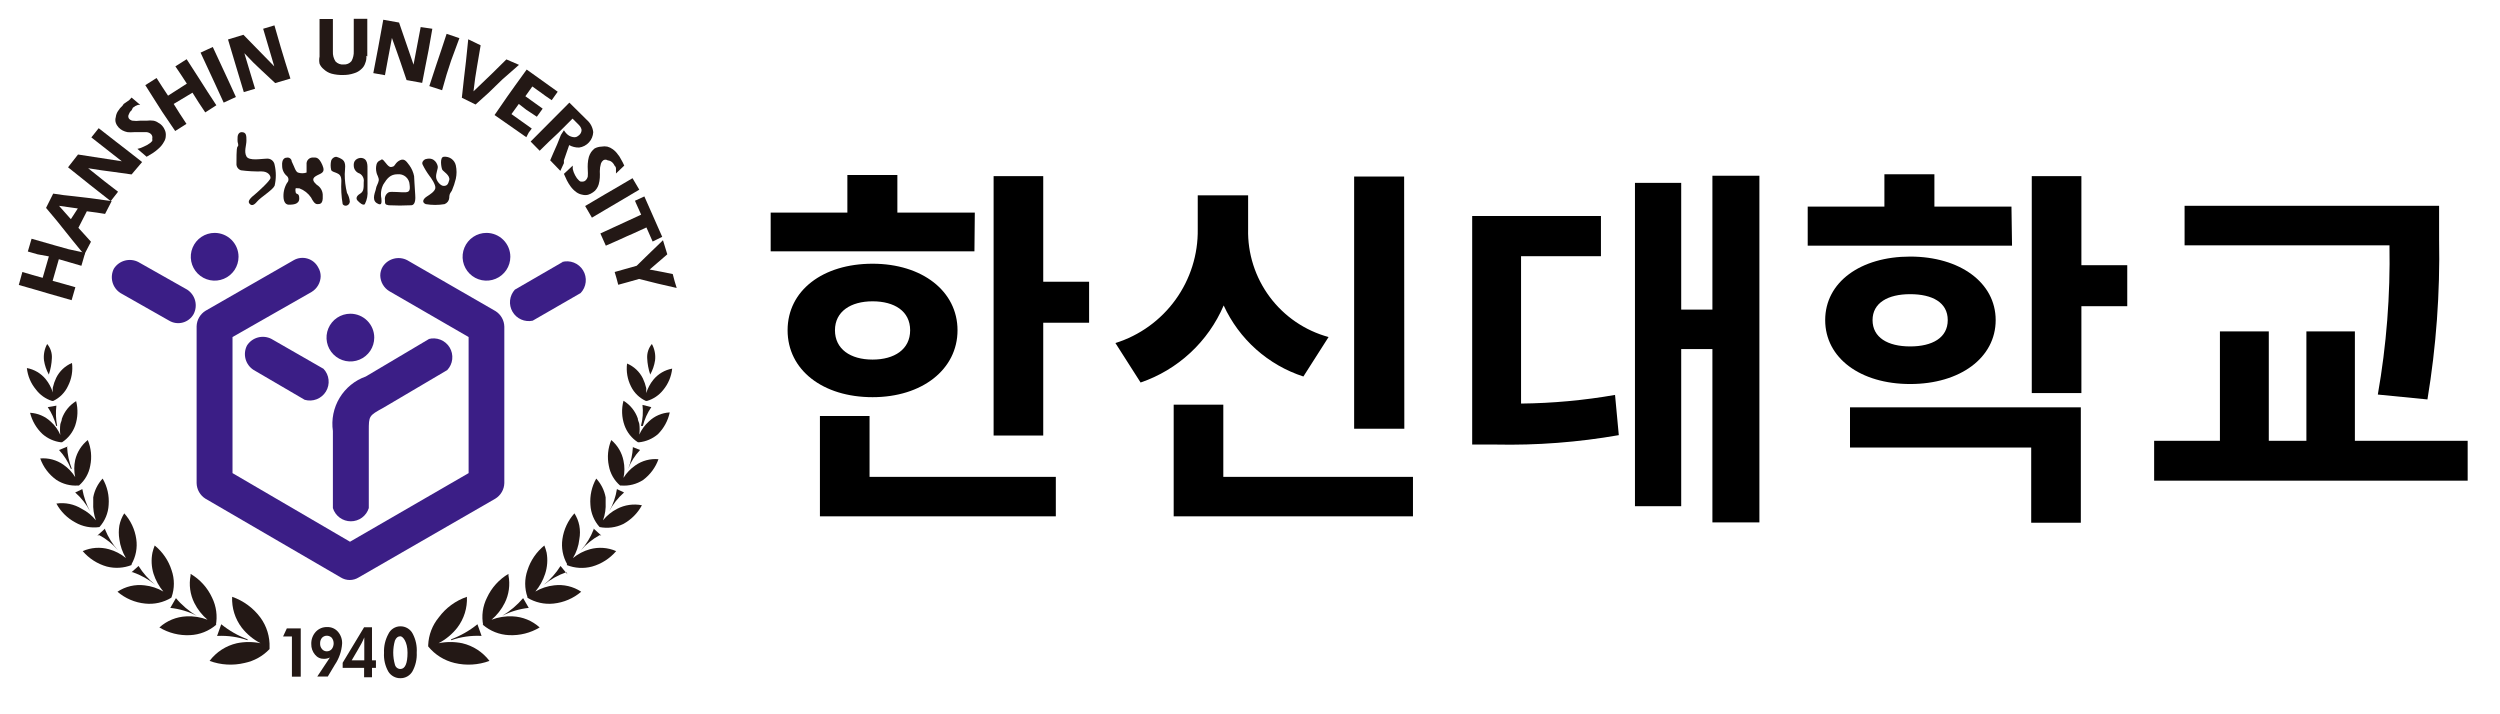
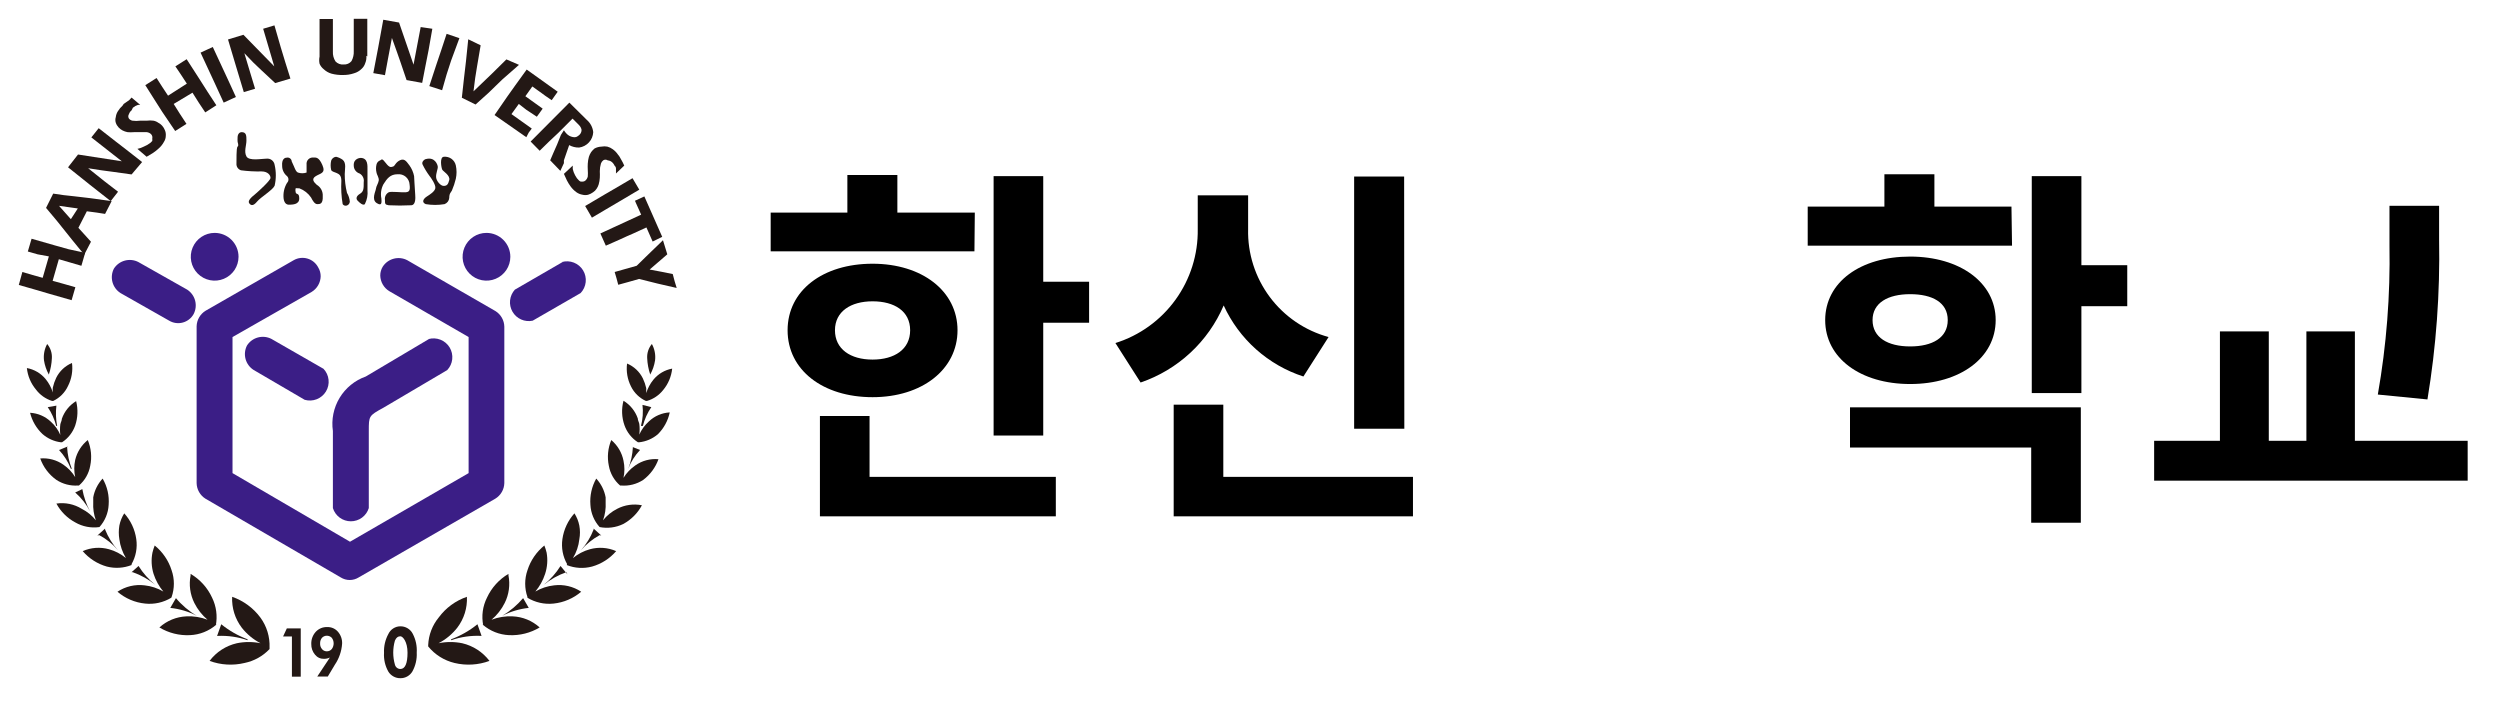
<svg xmlns="http://www.w3.org/2000/svg" width="133" height="38" viewBox="0 0 133 38" fill="none">
  <path d="M12.85 7.03C12.76 7.03 12.65 7.11 12.64 7.29C12.63 7.47 12.64 7.46 12.64 7.53C12.64 7.6 12.72 7.73 12.64 7.8C12.56 7.87 12.59 8.58 12.58 8.69C12.572 8.77 12.591 8.85 12.634 8.918C12.678 8.985 12.744 9.035 12.82 9.06C13.185 9.108 13.552 9.128 13.92 9.12C14.25 9.12 14.4 9.33 14.39 9.47C14.38 9.61 13.74 10.19 13.62 10.29C13.28 10.56 13.17 10.71 13.27 10.83C13.37 10.95 13.49 10.95 13.68 10.72C13.87 10.49 14.51 10.11 14.61 9.88C14.695 9.515 14.695 9.135 14.61 8.77C14.595 8.67 14.542 8.58 14.462 8.518C14.382 8.457 14.281 8.429 14.18 8.44C13.93 8.44 13.25 8.58 13.11 8.32C12.97 8.06 13.11 7.74 13.11 7.48C13.11 7.22 13.11 7.03 12.85 7.03Z" fill="#231815" />
  <path d="M15.24 8.39C15.16 8.39 14.98 8.45 15.01 8.83C15.011 8.934 15.034 9.036 15.079 9.129C15.124 9.223 15.189 9.305 15.27 9.37C15.294 9.393 15.313 9.421 15.326 9.452C15.34 9.483 15.346 9.516 15.346 9.55C15.346 9.584 15.34 9.617 15.326 9.648C15.313 9.679 15.294 9.707 15.27 9.73C15.117 9.985 15.053 10.284 15.09 10.58C15.14 10.88 15.31 10.9 15.43 10.89C15.55 10.88 15.92 10.89 15.92 10.56C15.92 10.23 15.76 10.38 15.73 10.23C15.7 10.08 15.73 10.04 15.73 10.02C15.73 10 15.79 10.02 15.93 10.02C16.182 10.116 16.399 10.287 16.55 10.51C16.63 10.67 16.74 10.86 16.88 10.86C17.02 10.86 17.19 10.86 17.17 10.43C17.177 10.31 17.151 10.191 17.095 10.085C17.038 9.979 16.953 9.891 16.85 9.83C16.71 9.7 16.54 9.53 16.8 9.37C17.06 9.21 17.34 9.22 17.15 8.78C16.96 8.34 16.8 8.38 16.66 8.38C16.611 8.377 16.563 8.384 16.517 8.402C16.472 8.42 16.431 8.447 16.398 8.482C16.364 8.518 16.339 8.56 16.324 8.606C16.309 8.653 16.304 8.702 16.31 8.75C16.31 8.97 16.31 9.15 16.31 9.18C16.161 9.23 15.999 9.23 15.85 9.18C15.72 9.12 15.68 8.92 15.52 8.59C15.518 8.557 15.509 8.525 15.493 8.496C15.477 8.467 15.455 8.442 15.428 8.423C15.401 8.403 15.37 8.39 15.338 8.385C15.305 8.379 15.272 8.381 15.24 8.39Z" fill="#231815" />
  <path d="M17.88 8.34C17.822 8.346 17.767 8.367 17.721 8.403C17.675 8.438 17.64 8.486 17.62 8.54C17.58 8.708 17.58 8.882 17.62 9.05C17.67 9.14 17.82 9.16 17.92 9.21C18.02 9.26 18.16 9.31 18.16 9.62C18.137 10.035 18.16 10.451 18.23 10.86C18.251 10.892 18.282 10.917 18.318 10.931C18.353 10.945 18.392 10.948 18.43 10.94C18.479 10.929 18.523 10.903 18.555 10.865C18.588 10.827 18.607 10.78 18.61 10.73C18.597 10.564 18.546 10.403 18.46 10.26C18.379 9.933 18.339 9.597 18.34 9.26C18.34 9.02 18.44 8.67 18.23 8.5C18.125 8.425 18.006 8.37 17.88 8.34Z" fill="#231815" />
  <path d="M19.2 8.4C19.2 8.4 18.79 8.4 18.82 8.82C18.822 8.912 18.853 9.001 18.909 9.075C18.965 9.149 19.042 9.203 19.13 9.23C19.21 9.274 19.274 9.342 19.313 9.425C19.353 9.507 19.366 9.6 19.35 9.69C19.35 10.03 19.35 10.19 19.15 10.31C18.95 10.43 18.93 10.57 19.02 10.67C19.11 10.77 19.32 10.96 19.41 10.86C19.528 10.629 19.576 10.368 19.55 10.11C19.55 9.8 19.55 9.25 19.55 9.03C19.55 8.81 19.58 8.42 19.2 8.4Z" fill="#231815" />
  <path d="M20.23 8.53C20.18 8.546 20.136 8.575 20.101 8.614C20.066 8.652 20.041 8.699 20.03 8.75C19.995 8.891 19.995 9.039 20.03 9.18C20.03 9.26 20.17 9.45 20.15 9.6C20.13 9.75 20.01 9.91 20 10.04C19.99 10.17 19.74 10.62 20.05 10.81C20.36 11 20.29 10.69 20.29 10.56C20.237 10.302 20.276 10.033 20.4 9.8C20.59 9.5 20.76 9.27 21.15 9.27C21.229 9.262 21.308 9.27 21.383 9.293C21.459 9.317 21.529 9.355 21.589 9.407C21.648 9.458 21.697 9.522 21.732 9.593C21.767 9.664 21.786 9.741 21.79 9.82C21.84 10.17 21.74 10.21 21.59 10.23C21.44 10.25 20.79 10.17 20.68 10.23C20.608 10.269 20.55 10.329 20.514 10.403C20.478 10.476 20.466 10.559 20.48 10.64C20.48 10.84 20.48 10.89 20.68 10.92C21.076 10.941 21.474 10.941 21.87 10.92C21.97 10.92 22.13 10.85 22.09 10.37C22.05 9.89 22.04 9.43 22.03 9.37C21.99 9.169 21.908 8.978 21.79 8.81C21.67 8.67 21.55 8.4 21.29 8.52C21.03 8.64 21.02 8.83 20.91 8.86C20.8 8.89 20.73 8.94 20.53 8.68C20.33 8.42 20.32 8.47 20.23 8.53Z" fill="#231815" />
  <path d="M22.67 8.46C22.6 8.46 22.41 8.6 22.48 8.75C22.584 8.965 22.708 9.169 22.85 9.36C22.92 9.44 23.19 9.83 23.16 10.01C23.13 10.19 22.87 10.35 22.7 10.46C22.53 10.57 22.41 10.76 22.65 10.86C22.981 10.916 23.319 10.916 23.65 10.86C23.718 10.834 23.778 10.789 23.823 10.731C23.867 10.673 23.894 10.603 23.9 10.53C23.9 10.28 23.99 10.24 24.04 10.14C24.128 9.936 24.198 9.726 24.25 9.51C24.301 9.276 24.301 9.034 24.25 8.8C24.219 8.66 24.138 8.536 24.022 8.451C23.906 8.366 23.763 8.327 23.62 8.34C23.37 8.34 23.48 8.94 23.53 9.03C23.58 9.12 23.96 9.33 23.9 9.58C23.84 9.83 23.76 9.89 23.6 9.89C23.44 9.89 23.21 9.63 23.2 9.42C23.19 9.21 23.3 8.99 23.29 8.87C23.28 8.75 23.13 8.34 22.67 8.46Z" fill="#231815" />
  <path d="M15.63 13.84L10.94 16.53C10.797 16.617 10.678 16.739 10.594 16.884C10.51 17.029 10.464 17.192 10.46 17.36V25.7C10.463 25.867 10.508 26.03 10.59 26.175C10.672 26.32 10.789 26.442 10.93 26.53L18.13 30.72C18.273 30.809 18.437 30.856 18.605 30.856C18.773 30.856 18.937 30.809 19.08 30.72L26.35 26.53C26.493 26.443 26.612 26.321 26.696 26.176C26.78 26.031 26.826 25.867 26.83 25.7V17.38C26.827 17.213 26.782 17.05 26.7 16.905C26.618 16.76 26.501 16.638 26.36 16.55L21.66 13.84C21.439 13.726 21.183 13.699 20.942 13.764C20.702 13.828 20.494 13.98 20.36 14.19C20.274 14.332 20.229 14.494 20.23 14.66C20.234 14.828 20.28 14.991 20.364 15.136C20.448 15.281 20.567 15.403 20.71 15.49L24.93 17.93V25.17L18.62 28.82L12.37 25.17C12.37 24.29 12.37 18.82 12.37 17.93L16.58 15.53C16.723 15.443 16.842 15.321 16.926 15.176C17.01 15.031 17.056 14.867 17.06 14.7C17.061 14.534 17.016 14.372 16.93 14.23C16.872 14.117 16.792 14.017 16.695 13.936C16.597 13.855 16.485 13.794 16.363 13.758C16.242 13.721 16.114 13.71 15.988 13.724C15.862 13.738 15.74 13.777 15.63 13.84Z" fill="#3B1E86" />
  <path d="M6.06 14.29C5.946 14.511 5.919 14.767 5.983 15.008C6.048 15.248 6.2 15.456 6.41 15.59L9 17.06C9.108 17.124 9.227 17.166 9.352 17.183C9.476 17.2 9.603 17.192 9.724 17.159C9.845 17.127 9.958 17.07 10.057 16.993C10.156 16.916 10.239 16.82 10.3 16.71C10.415 16.49 10.444 16.235 10.381 15.994C10.318 15.754 10.168 15.546 9.96 15.41L7.36 13.94C7.139 13.826 6.883 13.799 6.642 13.864C6.402 13.928 6.194 14.08 6.06 14.29Z" fill="#3B1E86" />
  <path d="M29.93 13.94L27.39 15.41C27.248 15.567 27.159 15.765 27.136 15.975C27.113 16.186 27.158 16.398 27.264 16.581C27.369 16.765 27.53 16.91 27.724 16.996C27.917 17.082 28.133 17.104 28.34 17.06L30.89 15.59C31.041 15.431 31.136 15.227 31.159 15.009C31.183 14.79 31.134 14.571 31.02 14.383C30.906 14.196 30.734 14.051 30.53 13.971C30.326 13.89 30.101 13.88 29.89 13.94H29.93Z" fill="#3B1E86" />
  <path d="M27.15 13.66C27.15 13.911 27.076 14.157 26.936 14.366C26.797 14.574 26.598 14.737 26.366 14.833C26.134 14.93 25.879 14.955 25.632 14.906C25.386 14.857 25.16 14.736 24.982 14.558C24.805 14.38 24.683 14.154 24.634 13.908C24.585 13.661 24.611 13.406 24.707 13.174C24.803 12.942 24.966 12.744 25.174 12.604C25.383 12.464 25.629 12.39 25.88 12.39C26.217 12.39 26.54 12.524 26.778 12.762C27.016 13 27.15 13.323 27.15 13.66Z" fill="#3B1E86" />
  <path d="M12.69 13.66C12.69 13.911 12.615 14.157 12.476 14.366C12.336 14.574 12.138 14.737 11.906 14.833C11.674 14.93 11.418 14.955 11.172 14.906C10.926 14.857 10.7 14.736 10.522 14.558C10.344 14.38 10.223 14.154 10.174 13.908C10.125 13.661 10.15 13.406 10.247 13.174C10.343 12.942 10.505 12.744 10.714 12.604C10.923 12.464 11.169 12.39 11.42 12.39C11.757 12.39 12.08 12.524 12.318 12.762C12.556 13 12.69 13.323 12.69 13.66Z" fill="#3B1E86" />
-   <path d="M19.91 17.96C19.91 18.211 19.836 18.457 19.696 18.666C19.556 18.874 19.358 19.037 19.126 19.133C18.894 19.23 18.639 19.255 18.392 19.206C18.146 19.157 17.92 19.036 17.742 18.858C17.564 18.68 17.444 18.454 17.395 18.208C17.346 17.961 17.371 17.706 17.467 17.474C17.563 17.242 17.726 17.044 17.934 16.904C18.143 16.765 18.389 16.69 18.64 16.69C18.977 16.69 19.3 16.824 19.538 17.062C19.776 17.3 19.91 17.623 19.91 17.96Z" fill="#3B1E86" />
  <path d="M13.14 18.38C13.026 18.601 12.999 18.857 13.063 19.098C13.128 19.338 13.28 19.546 13.49 19.68L16.21 21.27C16.421 21.33 16.646 21.32 16.85 21.239C17.054 21.159 17.226 21.014 17.34 20.827C17.454 20.639 17.503 20.419 17.479 20.201C17.456 19.983 17.361 19.779 17.21 19.62L14.44 18.03C14.219 17.916 13.963 17.889 13.722 17.953C13.482 18.018 13.274 18.17 13.14 18.38Z" fill="#3B1E86" />
  <path d="M22.83 18.03L19.46 20.03C18.878 20.236 18.385 20.638 18.066 21.167C17.747 21.696 17.621 22.319 17.71 22.93V27.03C17.773 27.234 17.9 27.412 18.072 27.539C18.244 27.665 18.452 27.733 18.665 27.733C18.878 27.733 19.086 27.665 19.258 27.539C19.43 27.412 19.557 27.234 19.62 27.03V22.93C19.62 22.12 19.62 22.12 20.4 21.69L23.79 19.69C23.941 19.531 24.036 19.327 24.059 19.109C24.082 18.89 24.034 18.671 23.92 18.483C23.806 18.296 23.634 18.151 23.43 18.071C23.226 17.991 23.001 17.98 22.79 18.04L22.83 18.03Z" fill="#3B1E86" />
  <path d="M4.53 13.45L4.33 14.14L3.75 13.97L3.13 13.79L2.8 14.94L3.38 15.1L4.01 15.28L3.81 15.97L2.59 15.62L1.84 15.4L1 15.16L1.19 14.47L1.73 14.63L2.27 14.78L2.6 13.64L2 13.53L1.48 13.38L1.68 12.7L2.9 13.05L3.65 13.26L4.53 13.45Z" fill="#231815" />
  <path d="M3.77 11.66L3.14 10.95L4.14 11.09L3.77 11.66ZM4.7 10.53L3.93 10.44L3.38 10.38L2.83 10.3L2.45 11.06L3.02 11.74L3.82 12.74L4.48 13.55L4.84 12.86L4.17 12.12L4.62 11.24L5.15 11.31L5.59 11.38L5.94 10.7L4.7 10.53Z" fill="#231815" />
  <path d="M7.56 8.62L7 9.28L6 9.14L5.4 9.06L4.69 8.95L5.54 9.63L6.28 10.2L5.89 10.7L4.77 9.82L3.62 8.9L4.15 8.22L6.48 8.58L4.86 7.31L5.25 6.82L6.16 7.53L6.82 8.04L7.56 8.62Z" fill="#231815" />
  <path d="M8.62 6.68C8.684 6.75 8.735 6.832 8.77 6.92C8.812 7.014 8.829 7.117 8.82 7.22C8.82 7.337 8.785 7.452 8.72 7.55C8.649 7.683 8.554 7.801 8.44 7.9C8.35 7.984 8.253 8.061 8.15 8.13L7.8 8.34L7.31 7.92L7.49 7.87L7.65 7.8C7.775 7.749 7.893 7.682 8 7.6L8.1 7.5C8.106 7.46 8.106 7.42 8.1 7.38C8.109 7.337 8.109 7.293 8.1 7.25C8.088 7.204 8.064 7.163 8.03 7.13C7.966 7.073 7.885 7.038 7.8 7.03H7.14C7.02 7.042 6.9 7.042 6.78 7.03C6.69 7.012 6.602 6.982 6.52 6.94C6.441 6.899 6.37 6.845 6.31 6.78C6.243 6.708 6.191 6.623 6.16 6.53C6.129 6.432 6.129 6.328 6.16 6.23C6.172 6.12 6.21 6.013 6.27 5.92C6.338 5.808 6.422 5.707 6.52 5.62L6.58 5.53L6.71 5.44L6.88 5.32L7 5.19L7.46 5.58H7.34L7.2 5.64L7.07 5.73L7 5.87C6.935 5.922 6.886 5.991 6.86 6.07C6.837 6.106 6.824 6.147 6.824 6.19C6.824 6.233 6.837 6.274 6.86 6.31C6.906 6.365 6.97 6.404 7.04 6.42C7.179 6.439 7.321 6.439 7.46 6.42H7.81C7.926 6.404 8.044 6.404 8.16 6.42C8.254 6.436 8.343 6.474 8.42 6.53C8.495 6.568 8.563 6.618 8.62 6.68Z" fill="#231815" />
  <path d="M11.51 5.6L10.92 5.98L10.58 5.47L10.24 4.93L9.24 5.53L9.56 6.04L9.92 6.59L9.32 6.97L8.63 5.95L8.21 5.29L7.73 4.53L8.33 4.15L8.63 4.62L8.94 5.09L9.94 4.45L9.62 3.96L9.33 3.53L9.93 3.15L10.62 4.22L11.04 4.88L11.51 5.6Z" fill="#231815" />
  <path d="M12.55 5.16L11.9 5.46L11.39 4.35L11.06 3.64L10.67 2.8L11.32 2.5L11.85 3.64L12.18 4.35L12.55 5.16Z" fill="#231815" />
  <path d="M15.45 4.18L14.64 4.42L13.91 3.74L13.47 3.32L13 2.83L13.3 3.83L13.57 4.72L12.97 4.9L12.56 3.54L12.13 2.1L12.95 1.85L14.59 3.53L14 1.53L14.6 1.35L14.94 2.53L15.18 3.32L15.45 4.18Z" fill="#231815" />
  <path d="M19.49 2.97C19.503 3.103 19.482 3.237 19.43 3.36C19.395 3.475 19.329 3.579 19.24 3.66C19.127 3.774 18.985 3.857 18.83 3.9C18.64 3.964 18.44 3.994 18.24 3.99C18.038 3.995 17.836 3.971 17.64 3.92C17.483 3.876 17.338 3.793 17.22 3.68C17.123 3.603 17.048 3.504 17 3.39C16.974 3.265 16.974 3.135 17 3.01V1.01H17.71V1.9V2.74C17.699 2.927 17.748 3.113 17.85 3.27C17.905 3.328 17.972 3.372 18.047 3.4C18.121 3.428 18.201 3.438 18.28 3.43C18.359 3.436 18.439 3.423 18.512 3.392C18.585 3.361 18.65 3.312 18.7 3.25C18.788 3.088 18.83 2.904 18.82 2.72V1H19.54V3L19.49 2.97Z" fill="#231815" />
  <path d="M22.46 4.41L21.63 4.26L21.29 3.26L21.09 2.69L20.85 2.02L20.65 3.08L20.48 4L19.86 3.89L20.12 2.53L20.39 1.05L21.23 1.2L22 3.44L22.38 1.44L23 1.53L22.8 2.67L22.63 3.53L22.46 4.41Z" fill="#231815" />
  <path d="M23.52 4.8L22.84 4.58L23.22 3.42L23.47 2.68L23.76 1.8L24.44 2.03L24 3.22L23.76 3.96L23.52 4.8Z" fill="#231815" />
  <path d="M27.61 3.45L26.71 4.24L26 4.93L25.3 5.56L24.57 5.2L24.68 4.2L24.79 3.26L24.91 2.09L25.57 2.41L25.38 3.53L25.28 4.15L25.19 4.86L25.44 4.62L26.18 3.91L26.94 3.16L27.61 3.45Z" fill="#231815" />
  <path d="M28 7.3L26.31 6.12L27 5.12L27.42 4.53L28.02 3.7L29.67 4.88L29.35 5.33L29 5.09L28.81 4.95L28.6 4.8L28.32 4.6L27.95 5.12L28.87 5.78L28.56 6.21L28 5.84L27.6 5.53L27.21 6.07L28.29 6.84L28.13 7.05L28 7.3Z" fill="#231815" />
  <path d="M29.81 9.09L29.27 8.53C29.27 8.53 29.35 8.35 29.45 8.11L29.64 7.68L29.84 7.18L30 6.93L30.07 7.03L30.14 7.11C30.228 7.204 30.343 7.267 30.47 7.29C30.529 7.305 30.591 7.305 30.65 7.29C30.713 7.264 30.771 7.227 30.82 7.18C30.858 7.146 30.887 7.104 30.908 7.058C30.929 7.011 30.94 6.961 30.94 6.91C30.931 6.861 30.914 6.814 30.89 6.77C30.862 6.723 30.829 6.679 30.79 6.64L30.46 6.31L29.7 7.07L29.21 7.53L28.71 8.02L28.23 7.53L30.29 5.46L31.22 6.38C31.412 6.546 31.533 6.778 31.56 7.03C31.55 7.233 31.47 7.426 31.333 7.575C31.196 7.725 31.011 7.822 30.81 7.85C30.625 7.854 30.442 7.809 30.28 7.72L30.11 8.21L30 8.53V8.68L29.81 9.09Z" fill="#231815" />
  <path d="M31.55 10.23C31.471 10.287 31.383 10.331 31.29 10.36C31.192 10.385 31.088 10.385 30.99 10.36C30.875 10.341 30.765 10.297 30.67 10.23C30.547 10.142 30.438 10.034 30.35 9.91C30.279 9.812 30.215 9.708 30.16 9.6L30 9.25L30.47 8.81C30.47 8.883 30.47 8.943 30.47 8.99C30.483 9.048 30.5 9.104 30.52 9.16C30.564 9.273 30.621 9.38 30.69 9.48L30.79 9.59C30.817 9.621 30.852 9.645 30.89 9.66H31.02C31.069 9.655 31.115 9.634 31.15 9.6C31.21 9.543 31.252 9.47 31.27 9.39C31.279 9.274 31.279 9.156 31.27 9.04C31.263 8.927 31.263 8.813 31.27 8.7C31.277 8.578 31.297 8.457 31.33 8.34C31.358 8.252 31.399 8.167 31.45 8.09C31.502 8.02 31.562 7.956 31.63 7.9C31.744 7.839 31.871 7.804 32 7.8C32.102 7.78 32.208 7.78 32.31 7.8C32.415 7.828 32.513 7.875 32.6 7.94C32.71 8.019 32.805 8.117 32.88 8.23L32.95 8.32C32.974 8.368 33.001 8.415 33.03 8.46C33.067 8.518 33.1 8.578 33.13 8.64L33.21 8.81L32.77 9.23V9.1C32.773 9.053 32.773 9.007 32.77 8.96C32.77 8.96 32.77 8.87 32.7 8.82C32.678 8.774 32.651 8.73 32.62 8.69C32.585 8.645 32.542 8.607 32.492 8.579C32.442 8.552 32.387 8.535 32.33 8.53C32.294 8.507 32.253 8.494 32.21 8.494C32.167 8.494 32.126 8.507 32.09 8.53C32.035 8.574 31.993 8.633 31.97 8.7C31.93 8.833 31.91 8.971 31.91 9.11C31.916 9.227 31.916 9.343 31.91 9.46C31.903 9.579 31.883 9.696 31.85 9.81C31.826 9.892 31.788 9.97 31.74 10.04C31.692 10.117 31.627 10.182 31.55 10.23Z" fill="#231815" />
  <path d="M31.49 11.58L31.13 10.96L32.18 10.34L32.85 9.95L33.65 9.48L34.01 10.09L32.93 10.73L32.25 11.13L31.49 11.58Z" fill="#231815" />
  <path d="M34.72 12.85L34.39 12.1L33.67 12.43L33.37 12.56L33 12.73L32.64 12.89L32.23 13.07L31.94 12.42L34.11 11.42L33.93 11.02L33.84 10.82L33.78 10.68L34.28 10.45L35.23 12.6L34.72 12.85Z" fill="#231815" />
  <path d="M35.5 13.53L34.56 14.34L35.2 14.46L35.79 14.58L35.89 14.96L36 15.32L35 15.09L34 14.84L33.4 15.01L32.89 15.15L32.8 14.81L32.7 14.47L33.87 14.14L34.33 13.69L34.66 13.37L34.91 13.13L35.27 12.78L35.5 13.53Z" fill="#231815" />
  <path d="M13.85 32.85C13.472 32.341 12.949 31.958 12.35 31.75C12.323 32.34 12.503 32.92 12.86 33.39C13.13 33.735 13.471 34.018 13.86 34.22C13.444 34.135 13.016 34.135 12.6 34.22C12.021 34.353 11.507 34.686 11.15 35.16C11.745 35.38 12.393 35.419 13.01 35.27C13.519 35.166 13.983 34.908 14.34 34.53C14.342 34.503 14.342 34.477 14.34 34.45C14.363 33.877 14.19 33.312 13.85 32.85Z" fill="#231815" />
  <path d="M13.17 34.06V34.01C12.663 33.821 12.19 33.551 11.77 33.21L11.55 33.83H11.6C12.133 33.808 12.666 33.886 13.17 34.06Z" fill="#231815" />
  <path d="M11.48 33.28C11.578 32.775 11.508 32.251 11.28 31.79C11.037 31.264 10.639 30.824 10.14 30.53C10.136 30.556 10.136 30.584 10.14 30.61C10.043 31.109 10.113 31.626 10.34 32.08C10.511 32.421 10.749 32.724 11.04 32.97C10.683 32.832 10.302 32.771 9.92 32.79C9.386 32.812 8.876 33.021 8.48 33.38C8.97 33.676 9.538 33.819 10.11 33.79C10.622 33.767 11.111 33.574 11.5 33.24C11.5 33.24 11.5 33.18 11.5 33.18L11.48 33.28Z" fill="#231815" />
  <path d="M10.47 32.76C10.049 32.513 9.673 32.195 9.36 31.82L9.06 32.34C9.552 32.392 10.03 32.534 10.47 32.76Z" fill="#231815" />
  <path d="M9.13 31.76C9.29 31.3 9.29 30.8 9.13 30.34C8.966 29.821 8.653 29.362 8.23 29.02C8.181 29.144 8.141 29.271 8.11 29.4C8.036 29.776 8.056 30.164 8.17 30.53C8.281 30.874 8.458 31.193 8.69 31.47C8.384 31.291 8.043 31.178 7.69 31.14C7.185 31.078 6.674 31.198 6.25 31.48C6.664 31.836 7.177 32.056 7.72 32.11C8.205 32.162 8.693 32.053 9.11 31.8L9.13 31.76Z" fill="#231815" />
  <path d="M7.06 30.44C7.495 30.594 7.901 30.82 8.26 31.11C7.909 30.829 7.608 30.491 7.37 30.11L7 30.44H7.06Z" fill="#231815" />
  <path d="M7 30.01C7.229 29.607 7.317 29.139 7.25 28.68C7.178 28.17 6.955 27.693 6.61 27.31C6.484 27.509 6.396 27.729 6.35 27.96C6.31 28.202 6.31 28.448 6.35 28.69C6.396 29.044 6.516 29.384 6.7 29.69C6.436 29.472 6.13 29.312 5.8 29.22C5.336 29.09 4.841 29.125 4.4 29.32C4.737 29.713 5.182 29.999 5.68 30.14C6.117 30.253 6.579 30.225 7 30.06C7 30.06 7 30.01 7 30.01Z" fill="#231815" />
  <path d="M5.28 28.47C5.662 28.673 6.002 28.948 6.28 29.28C5.987 28.953 5.753 28.578 5.59 28.17V28.12L5.18 28.49L5.28 28.47Z" fill="#231815" />
  <path d="M5.29 28.04C5.584 27.715 5.757 27.298 5.78 26.86C5.819 26.372 5.708 25.883 5.46 25.46C5.202 25.739 5.028 26.086 4.96 26.46C4.955 26.55 4.955 26.64 4.96 26.73C4.942 27.053 4.99 27.376 5.1 27.68C4.896 27.426 4.641 27.218 4.35 27.07C3.947 26.82 3.469 26.72 3 26.79C3.228 27.214 3.576 27.562 4 27.79C4.39 28.016 4.844 28.104 5.29 28.04Z" fill="#231815" />
  <path d="M4 26.2C4.322 26.482 4.59 26.821 4.79 27.2C4.592 26.831 4.454 26.432 4.38 26.02L4 26.2Z" fill="#231815" />
  <path d="M4.14 25.83H4.2C4.515 25.56 4.727 25.189 4.8 24.78C4.896 24.321 4.851 23.843 4.67 23.41C4.335 23.679 4.099 24.052 4 24.47C3.935 24.77 3.935 25.08 4 25.38C3.838 25.119 3.624 24.894 3.37 24.72C3.011 24.469 2.576 24.352 2.14 24.39C2.303 24.849 2.603 25.247 3 25.53C3.338 25.75 3.737 25.856 4.14 25.83Z" fill="#231815" />
  <path d="M3.61 23.75L3.14 23.94C3.412 24.23 3.626 24.569 3.77 24.94H3.82C3.675 24.573 3.591 24.184 3.57 23.79L3.61 23.75Z" fill="#231815" />
  <path d="M3.24 23.53H3.3C3.625 23.318 3.871 23.005 4 22.64C4.142 22.221 4.159 21.769 4.05 21.34C3.695 21.555 3.426 21.888 3.29 22.28C3.29 22.38 3.23 22.47 3.21 22.57C3.185 22.759 3.185 22.951 3.21 23.14C3.096 22.873 2.926 22.634 2.71 22.44C2.409 22.152 2.016 21.982 1.6 21.96C1.707 22.392 1.936 22.785 2.26 23.09C2.535 23.331 2.877 23.485 3.24 23.53Z" fill="#231815" />
  <path d="M2.54 21.66C2.748 21.964 2.9 22.303 2.99 22.66H3.04C2.971 22.304 2.957 21.94 3 21.58L2.54 21.66Z" fill="#231815" />
  <path d="M2.77 21.33H2.83C3.179 21.165 3.459 20.881 3.62 20.53C3.811 20.154 3.884 19.729 3.83 19.31C3.464 19.464 3.166 19.744 2.99 20.1C2.911 20.266 2.85 20.441 2.81 20.62C2.8 20.706 2.8 20.794 2.81 20.88C2.73 20.621 2.601 20.38 2.43 20.17C2.177 19.861 1.823 19.652 1.43 19.58C1.473 19.999 1.64 20.396 1.91 20.72C2.125 21.009 2.426 21.222 2.77 21.33Z" fill="#231815" />
  <path d="M2.6 19.93V19.98V19.92C2.694 19.639 2.748 19.346 2.76 19.05C2.775 18.777 2.685 18.509 2.51 18.3C2.365 18.565 2.305 18.869 2.34 19.17C2.381 19.437 2.469 19.694 2.6 19.93Z" fill="#231815" />
  <path d="M23.34 32.85C23.716 32.339 24.239 31.955 24.84 31.75C24.867 32.34 24.687 32.92 24.33 33.39C24.06 33.735 23.719 34.018 23.33 34.22C23.746 34.135 24.174 34.135 24.59 34.22C25.168 34.355 25.681 34.688 26.04 35.16C25.445 35.38 24.797 35.419 24.18 35.27C23.63 35.138 23.137 34.829 22.78 34.39V34.31C22.804 33.776 23 33.263 23.34 32.85Z" fill="#231815" />
  <path d="M24 34.06V34.01C24.507 33.821 24.98 33.551 25.4 33.21L25.62 33.83C25.07 33.801 24.52 33.88 24 34.06Z" fill="#231815" />
  <path d="M25.71 33.28C25.606 32.775 25.677 32.25 25.91 31.79C26.153 31.264 26.551 30.824 27.05 30.53C27.054 30.556 27.054 30.584 27.05 30.61C27.148 31.109 27.077 31.626 26.85 32.08C26.679 32.421 26.441 32.724 26.15 32.97C26.506 32.832 26.888 32.771 27.27 32.79C27.804 32.812 28.314 33.021 28.71 33.38C28.219 33.675 27.652 33.817 27.08 33.79C26.568 33.767 26.079 33.574 25.69 33.24V33.18L25.71 33.28Z" fill="#231815" />
  <path d="M26.72 32.76C27.139 32.51 27.514 32.192 27.83 31.82L28.13 32.34C27.638 32.392 27.16 32.534 26.72 32.76Z" fill="#231815" />
  <path d="M28.06 31.76C27.9 31.3 27.9 30.8 28.06 30.34C28.224 29.821 28.537 29.362 28.96 29.02C29.009 29.144 29.049 29.271 29.08 29.4C29.148 29.777 29.12 30.166 29 30.53C28.889 30.874 28.712 31.193 28.48 31.47C28.786 31.291 29.127 31.178 29.48 31.14C29.985 31.078 30.496 31.198 30.92 31.48C30.505 31.834 29.992 32.054 29.45 32.11C28.965 32.162 28.477 32.053 28.06 31.8V31.76Z" fill="#231815" />
  <path d="M30.13 30.44C29.695 30.594 29.289 30.82 28.93 31.11C29.281 30.829 29.581 30.491 29.82 30.11L30.19 30.56L30.13 30.44Z" fill="#231815" />
  <path d="M30.17 30.01C29.941 29.607 29.853 29.139 29.92 28.68C29.992 28.17 30.215 27.693 30.56 27.31C30.686 27.509 30.774 27.729 30.82 27.96C30.865 28.201 30.865 28.449 30.82 28.69C30.782 29.044 30.666 29.386 30.48 29.69C30.744 29.472 31.05 29.312 31.38 29.22C31.844 29.091 32.339 29.126 32.78 29.32C32.443 29.713 31.998 29.999 31.5 30.14C31.053 30.26 30.579 30.232 30.15 30.06C30.15 30.06 30.17 30.01 30.17 30.01Z" fill="#231815" />
  <path d="M31.9 28.47C31.521 28.679 31.183 28.953 30.9 29.28C31.193 28.955 31.423 28.579 31.58 28.17V28.12L31.99 28.49L31.9 28.47Z" fill="#231815" />
  <path d="M31.9 28.04C31.606 27.715 31.433 27.298 31.41 26.86C31.372 26.373 31.48 25.886 31.72 25.46C31.978 25.739 32.152 26.086 32.22 26.46C32.225 26.55 32.225 26.64 32.22 26.73C32.238 27.053 32.191 27.376 32.08 27.68C32.284 27.426 32.539 27.218 32.83 27.07C33.235 26.858 33.701 26.791 34.15 26.88C33.922 27.304 33.574 27.652 33.15 27.88C32.761 28.067 32.323 28.123 31.9 28.04Z" fill="#231815" />
-   <path d="M33.2 26.2C32.877 26.482 32.61 26.821 32.41 27.2C32.617 26.835 32.756 26.435 32.82 26.02L33.2 26.2Z" fill="#231815" />
  <path d="M33.05 25.83H32.99C32.675 25.56 32.463 25.189 32.39 24.78C32.294 24.321 32.339 23.843 32.52 23.41C32.855 23.692 33.085 24.08 33.17 24.51C33.235 24.81 33.235 25.12 33.17 25.42C33.332 25.159 33.547 24.934 33.8 24.76C34.158 24.507 34.594 24.39 35.03 24.43C34.874 24.868 34.592 25.251 34.22 25.53C33.874 25.757 33.463 25.862 33.05 25.83Z" fill="#231815" />
  <path d="M33.58 23.75L34.05 23.94C33.777 24.23 33.563 24.569 33.42 24.94C33.565 24.573 33.649 24.184 33.67 23.79L33.58 23.75Z" fill="#231815" />
  <path d="M34 23.53H33.94C33.605 23.316 33.351 22.996 33.22 22.62C33.073 22.201 33.056 21.748 33.17 21.32C33.525 21.535 33.794 21.868 33.93 22.26C33.93 22.36 33.99 22.45 34.01 22.55C34.035 22.739 34.035 22.931 34.01 23.12C34.13 22.854 34.303 22.616 34.52 22.42C34.821 22.132 35.214 21.962 35.63 21.94C35.537 22.38 35.318 22.783 35 23.1C34.718 23.341 34.369 23.491 34 23.53Z" fill="#231815" />
  <path d="M34.65 21.66C34.442 21.964 34.29 22.303 34.2 22.66H34.1C34.197 22.295 34.224 21.915 34.18 21.54L34.65 21.66Z" fill="#231815" />
  <path d="M34.42 21.33H34.36C34.016 21.172 33.736 20.9 33.57 20.56C33.379 20.184 33.306 19.759 33.36 19.34C33.726 19.494 34.024 19.774 34.2 20.13C34.279 20.296 34.34 20.471 34.38 20.65C34.385 20.737 34.385 20.823 34.38 20.91C34.46 20.651 34.589 20.41 34.76 20.2C35.013 19.891 35.367 19.682 35.76 19.61C35.717 20.029 35.55 20.426 35.28 20.75C35.06 21.028 34.76 21.23 34.42 21.33Z" fill="#231815" />
  <path d="M34.59 19.93V19.98V19.92C34.496 19.639 34.442 19.346 34.43 19.05C34.416 18.777 34.505 18.509 34.68 18.3C34.825 18.565 34.885 18.869 34.85 19.17C34.809 19.437 34.721 19.694 34.59 19.93Z" fill="#231815" />
  <path d="M16 33.43V36H15.53V33.86H15.06L15.26 33.43H16Z" fill="#231815" />
  <path d="M17.13 34.53C17.059 34.447 17.023 34.339 17.03 34.23C17.025 34.121 17.061 34.014 17.13 33.93C17.163 33.895 17.204 33.867 17.248 33.848C17.293 33.829 17.341 33.819 17.39 33.82C17.439 33.82 17.487 33.83 17.531 33.849C17.576 33.867 17.616 33.895 17.65 33.93C17.714 34.013 17.749 34.115 17.75 34.22C17.752 34.332 17.717 34.441 17.65 34.53C17.617 34.569 17.576 34.6 17.529 34.621C17.482 34.642 17.431 34.652 17.38 34.65C17.332 34.65 17.285 34.639 17.241 34.618C17.198 34.598 17.16 34.568 17.13 34.53ZM16.88 35.99H17.44L17.81 35.37C18.037 35.038 18.171 34.651 18.2 34.25C18.212 34.016 18.133 33.787 17.98 33.61C17.91 33.528 17.822 33.464 17.724 33.42C17.625 33.377 17.518 33.356 17.41 33.36C17.296 33.355 17.183 33.375 17.078 33.418C16.972 33.462 16.878 33.527 16.8 33.61C16.638 33.787 16.552 34.02 16.56 34.26C16.554 34.468 16.625 34.671 16.76 34.83C16.817 34.901 16.891 34.959 16.974 34.997C17.057 35.035 17.148 35.053 17.24 35.05C17.347 35.05 17.453 35.026 17.55 34.98L16.88 35.99Z" fill="#231815" />
-   <path d="M18.71 35.13C18.99 34.66 19.16 34.36 19.23 34.23C19.286 34.126 19.336 34.02 19.38 33.91C19.38 34 19.38 34.15 19.38 34.35V35.13H18.71ZM19.79 35.13V33.37H19.37L18.23 35.26V35.53H19.37V36.03H19.79V35.53H20V35.13H19.79Z" fill="#231815" />
  <path d="M21.3 35.59C21.233 35.59 21.168 35.567 21.115 35.525C21.063 35.483 21.026 35.425 21.01 35.36C20.89 34.942 20.89 34.498 21.01 34.08C21.08 33.92 21.17 33.85 21.3 33.85C21.43 33.85 21.68 34.14 21.68 34.72C21.68 35.3 21.55 35.59 21.3 35.59ZM20.66 33.73C20.494 34.036 20.414 34.382 20.43 34.73C20.408 35.079 20.488 35.426 20.66 35.73C20.727 35.839 20.822 35.928 20.934 35.989C21.046 36.051 21.172 36.082 21.3 36.08C21.429 36.082 21.556 36.05 21.669 35.986C21.781 35.923 21.875 35.831 21.94 35.72C22.108 35.415 22.188 35.068 22.17 34.72C22.193 34.374 22.12 34.028 21.96 33.72C21.898 33.597 21.802 33.494 21.683 33.423C21.564 33.352 21.428 33.316 21.29 33.32C21.157 33.322 21.028 33.362 20.916 33.435C20.805 33.507 20.716 33.61 20.66 33.73Z" fill="#231815" />
  <path d="M51.84 13.37H41V11.31H45.08V9.31H47.74V11.31H51.86L51.84 13.37ZM46.42 21.13C43.78 21.13 41.9 19.69 41.9 17.57C41.9 15.45 43.78 14.03 46.42 14.03C49.06 14.03 50.94 15.49 50.94 17.57C50.94 19.65 49.06 21.13 46.42 21.13ZM46.26 25.37H56.17V27.47H43.62V22.13H46.26V25.37ZM46.42 19.13C47.58 19.13 48.42 18.59 48.42 17.57C48.42 16.55 47.58 16.03 46.42 16.03C45.26 16.03 44.42 16.57 44.42 17.57C44.42 18.57 45.24 19.13 46.42 19.13ZM57.94 14.99V17.17H55.5V23.17H52.86V9.37H55.5V14.99H57.94Z" fill="black" />
  <path d="M69.34 20.03C68.41 19.727 67.553 19.235 66.824 18.585C66.094 17.934 65.507 17.139 65.1 16.25C64.691 17.205 64.087 18.063 63.325 18.769C62.564 19.475 61.663 20.014 60.68 20.35L59.34 18.25C60.626 17.847 61.747 17.039 62.536 15.947C63.325 14.855 63.741 13.537 63.72 12.19V10.39H66.4V12.19C66.37 13.487 66.775 14.757 67.551 15.798C68.326 16.838 69.428 17.589 70.68 17.93L69.34 20.03ZM75.17 25.37V27.47H62.44V21.53H65.08V25.37H75.17ZM74.71 22.81H72.04V9.39H74.7L74.71 22.81Z" fill="black" />
-   <path d="M80.92 21.47C82.596 21.452 84.268 21.298 85.92 21.01L86.12 23.15C83.955 23.53 81.758 23.697 79.56 23.65H78.32V11.49H85.17V13.63H80.92V21.47ZM93.6 9.35V27.79H91.1V18.57H89.44V26.93H86.98V9.73H89.44V16.47H91.1V9.35H93.6Z" fill="black" />
  <path d="M107.04 13.07H96.17V10.99H100.25V9.27H102.91V10.99H107.01L107.04 13.07ZM101.62 20.43C98.98 20.43 97.1 19.05 97.1 17.03C97.1 15.01 98.98 13.65 101.62 13.65C104.26 13.65 106.17 15.03 106.17 17.03C106.17 19.03 104.28 20.43 101.62 20.43ZM98.42 21.67H110.7V27.81H108.06V23.81H98.42V21.67ZM101.62 18.43C102.8 18.43 103.62 17.97 103.62 17.03C103.62 16.09 102.8 15.65 101.62 15.65C100.44 15.65 99.62 16.11 99.62 17.03C99.62 17.95 100.42 18.43 101.62 18.43ZM113.17 16.29H110.73V20.91H108.09V9.37H110.73V14.11H113.17V16.29Z" fill="black" />
-   <path d="M131.28 23.45V25.57H114.6V23.45H118.1V17.63H120.7V23.45H122.7V17.63H125.28V23.45H131.28ZM126.5 20.99C126.961 18.369 127.168 15.71 127.12 13.05H116.22V10.95H129.76V12.73C129.814 15.583 129.606 18.435 129.14 21.25L126.5 20.99Z" fill="black" />
+   <path d="M131.28 23.45V25.57H114.6V23.45H118.1V17.63H120.7V23.45H122.7V17.63H125.28V23.45H131.28ZM126.5 20.99C126.961 18.369 127.168 15.71 127.12 13.05V10.95H129.76V12.73C129.814 15.583 129.606 18.435 129.14 21.25L126.5 20.99Z" fill="black" />
</svg>